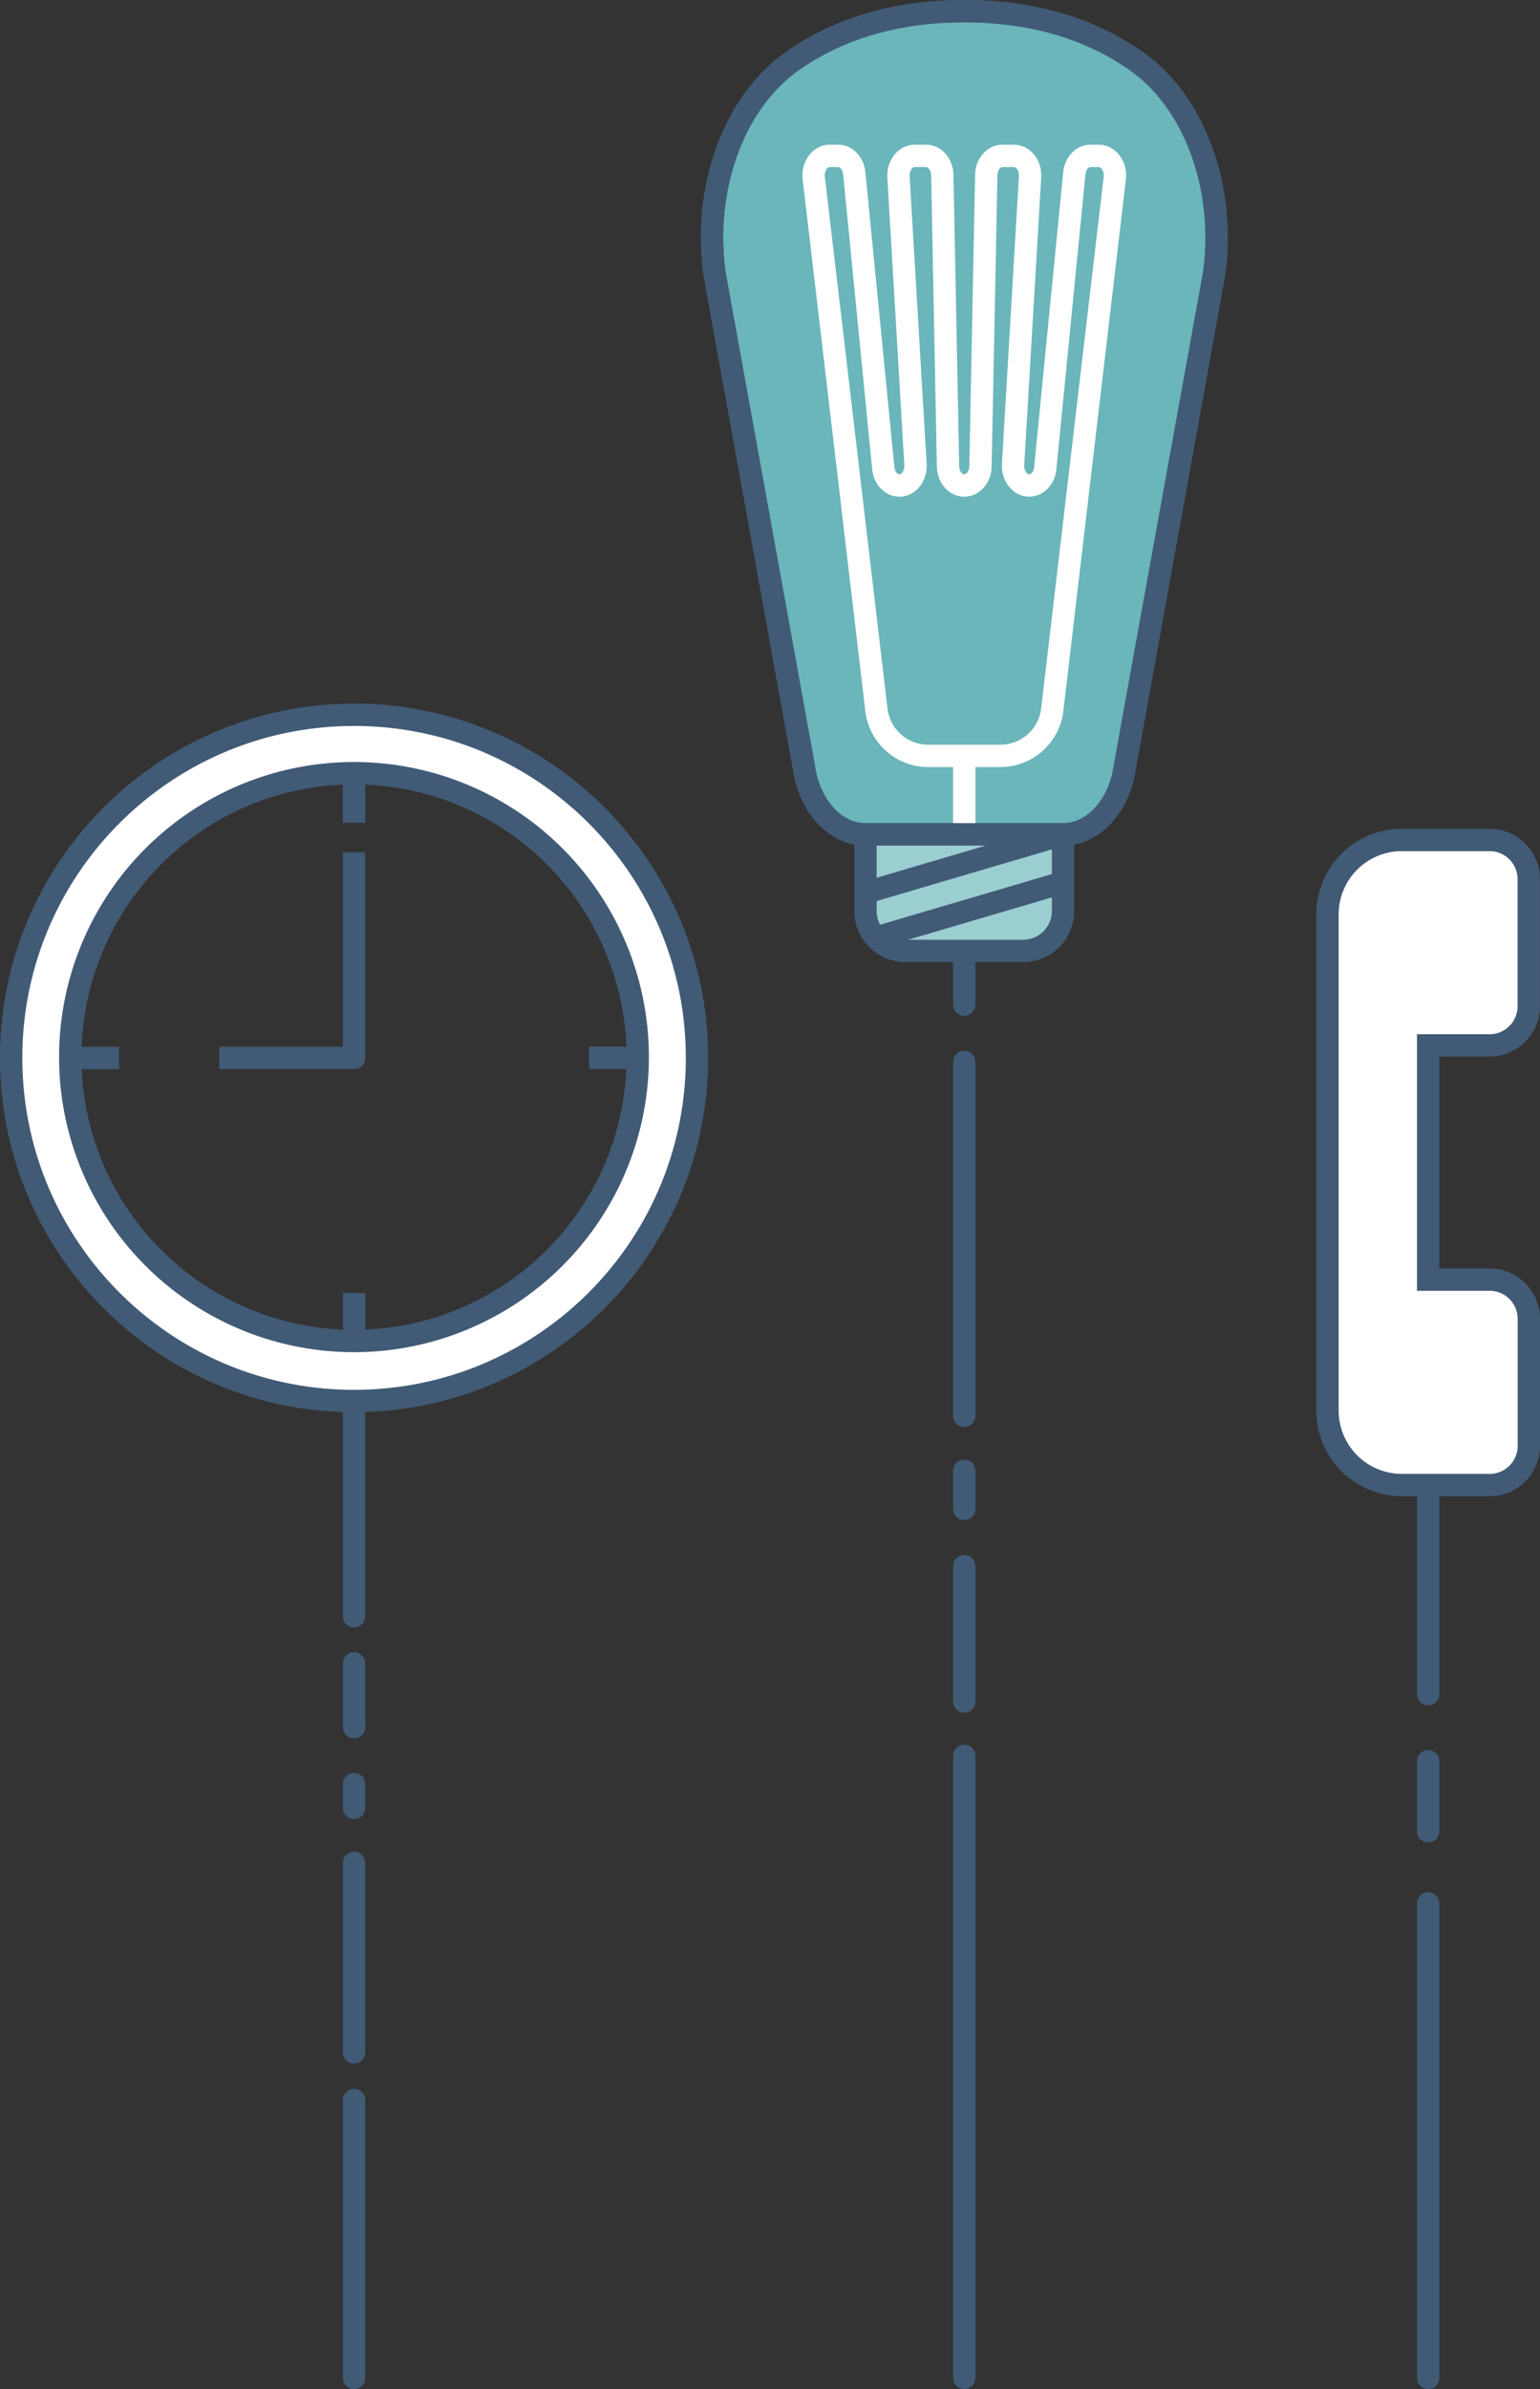
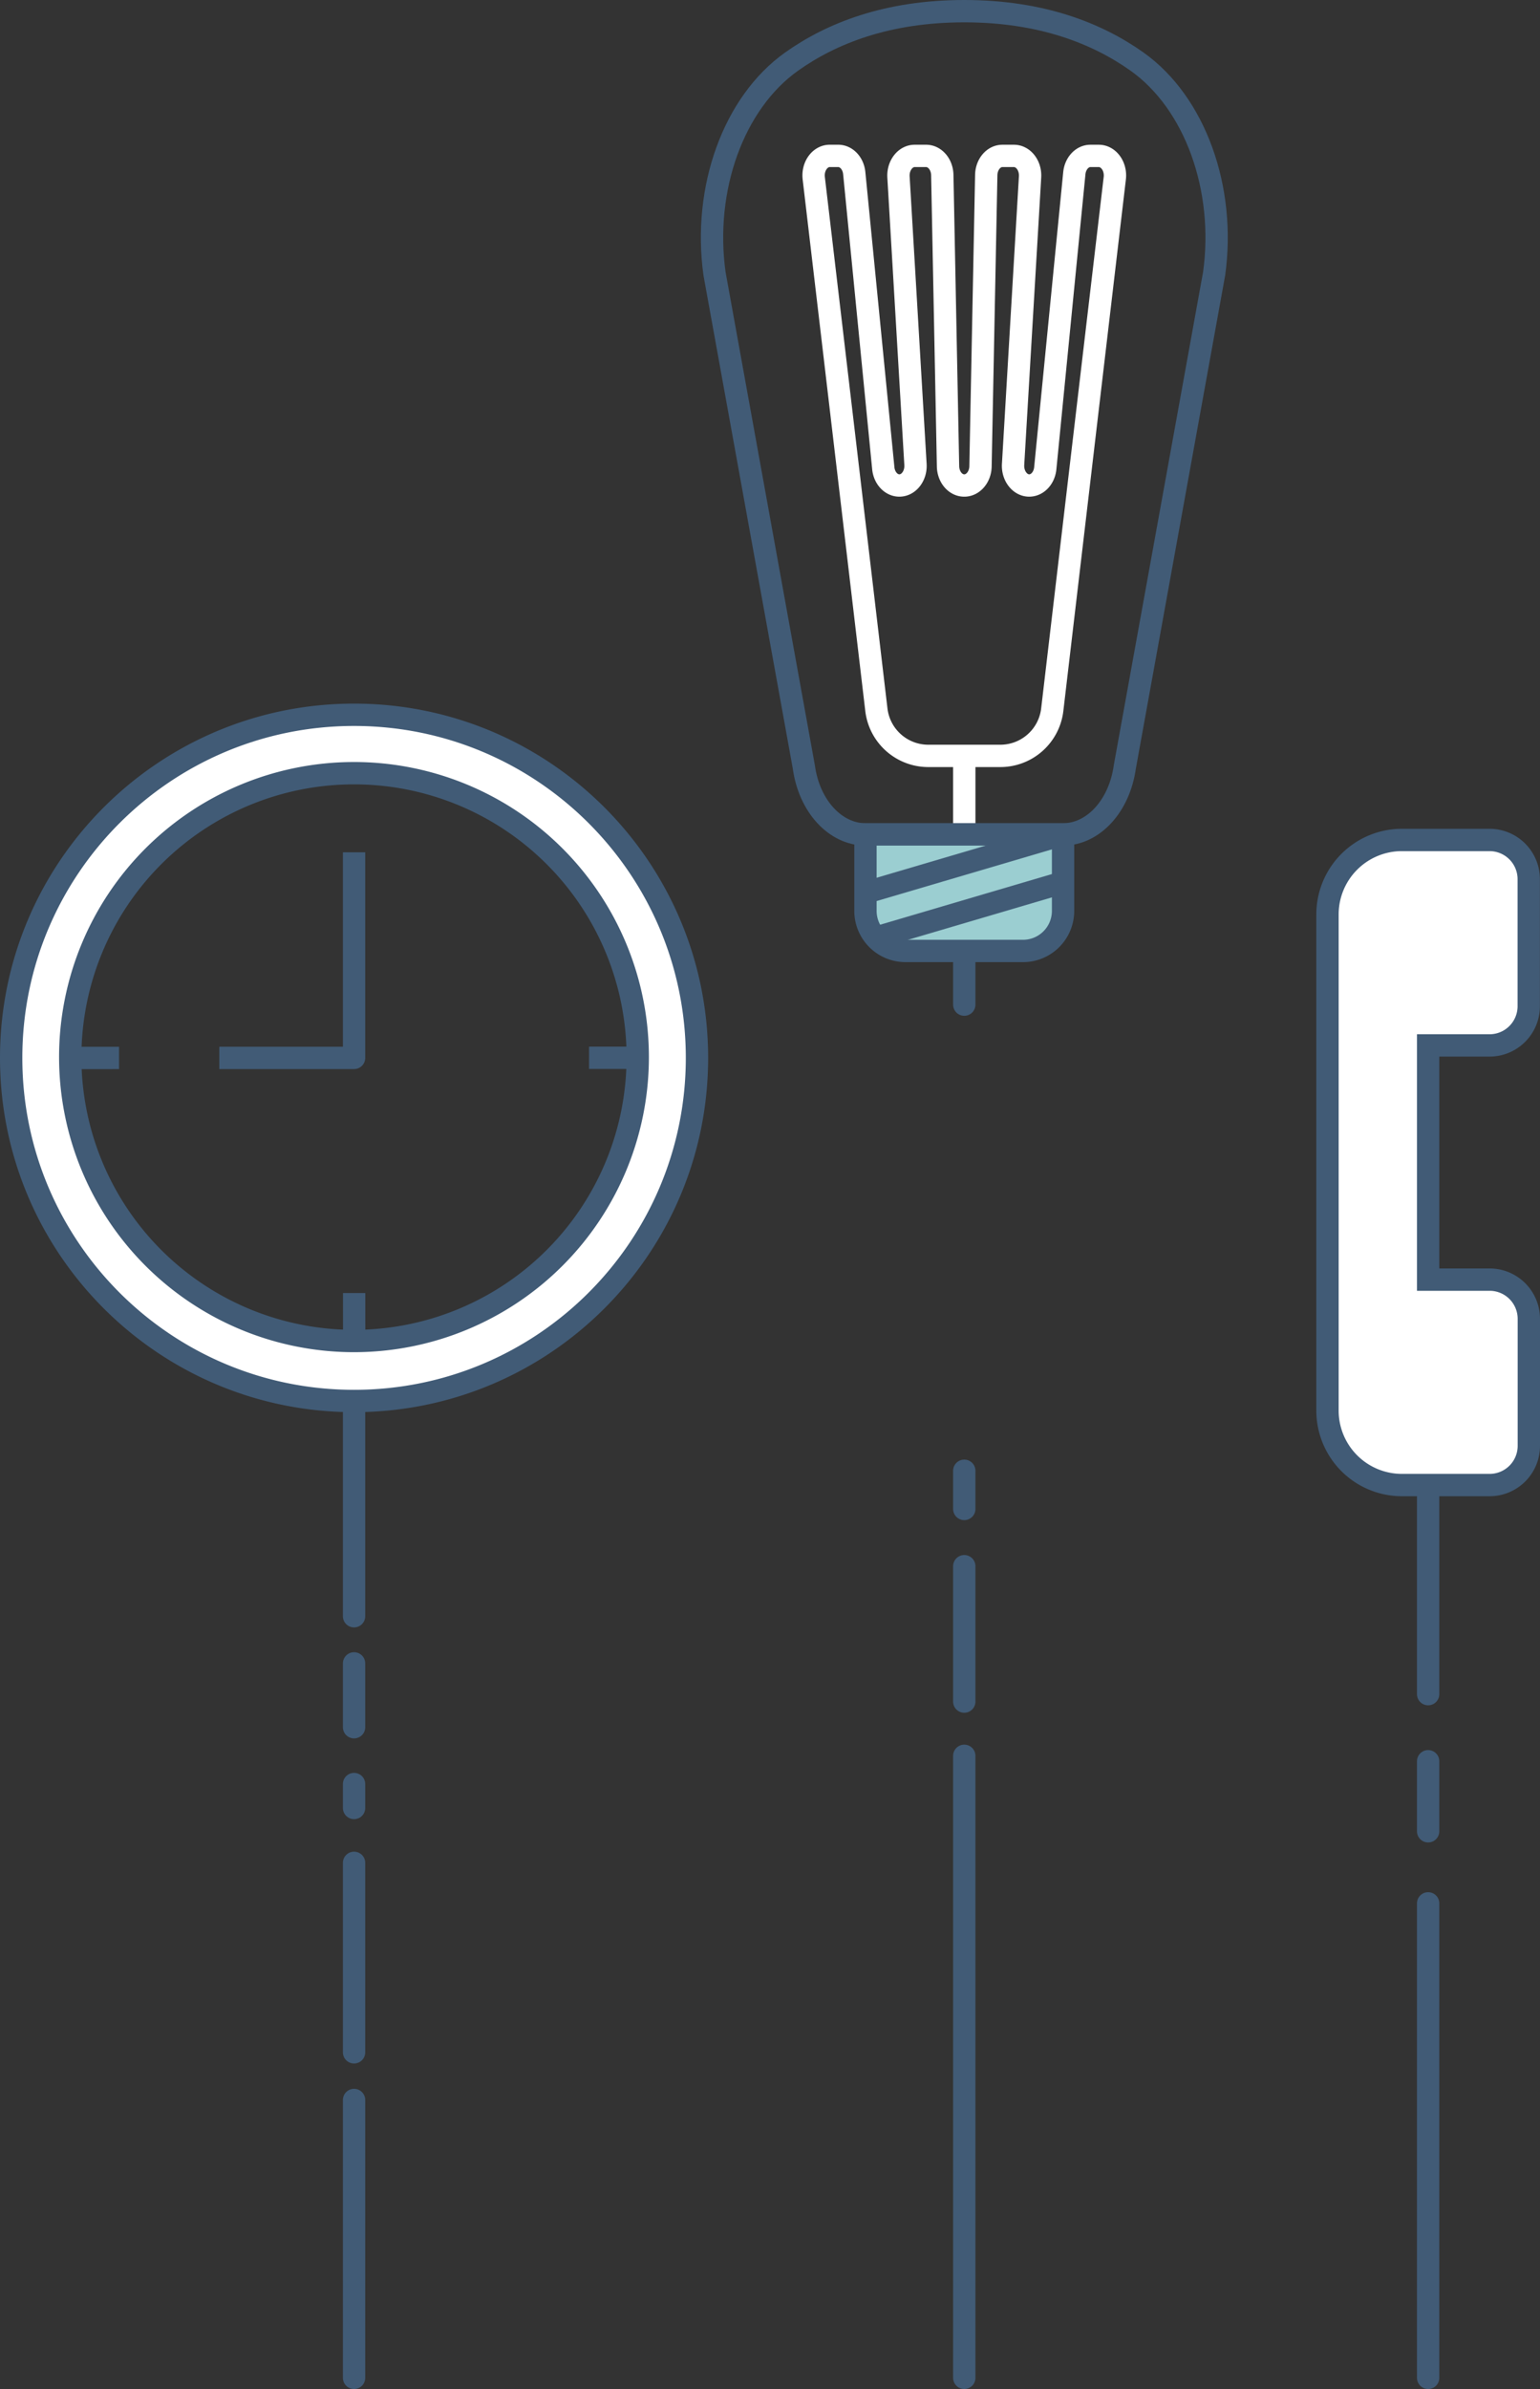
<svg xmlns="http://www.w3.org/2000/svg" viewBox="0 0 827.63 1283.16">
  <rect x="0" y="0" width="827.63" height="1283.16" fill="#333333" stroke="none" />
  <defs>
    <style>.a,.b{fill:#fff;}.a,.b,.c,.e,.f,.g,.h{stroke:#415b76;}.a,.b,.c,.d,.e,.f,.g{stroke-miterlimit:10;}.a,.b,.c,.d,.e,.f,.g,.h{stroke-width:12px;}.b{stroke-linecap:round;}.c{fill:#6ab6ba;}.d,.e,.h{fill:none;}.d{stroke:#fff;}.f{fill:#9bced1;}.g{fill:#d1b9a7;}.h{stroke-linejoin:round;}</style>
  </defs>
  <title>story-header</title>
  <path class="a" d="M767.51,687.3V561.51h33a21.07,21.07,0,0,0,21.07-21.07V472.23a21.08,21.08,0,0,0-21.07-21.08H753.42a40,40,0,0,0-40,40V757.64a40,40,0,0,0,40,40h47.14a21.07,21.07,0,0,0,21.07-21.07V708.37a21.08,21.08,0,0,0-21.07-21.07Z" />
  <line class="b" x1="767.51" y1="945.98" x2="767.51" y2="983.61" />
  <line class="b" x1="767.51" y1="1022.31" x2="767.51" y2="1277.16" />
  <line class="b" x1="767.51" y1="800.42" x2="767.51" y2="909.94" />
  <line class="b" x1="518.22" y1="1277.16" x2="518.22" y2="943.07" />
  <line class="b" x1="518.22" y1="913.94" x2="518.22" y2="841.22" />
  <line class="b" x1="518.22" y1="810.48" x2="518.22" y2="789.96" />
-   <line class="b" x1="518.22" y1="760.49" x2="518.22" y2="570.37" />
  <line class="b" x1="518.22" y1="539.6" x2="518.22" y2="514.23" />
-   <path class="c" d="M465.25,448.18H571.19c16.37,0,30.39-15.26,33.31-36.25l48-264.94c6.33-45.63-10.21-91.76-41.47-113.93C589.62,17.9,559.65,6,518.22,6s-71.4,11.9-92.77,27.06C394.19,55.23,377.65,101.36,384,147l48,264.94C434.86,432.92,448.88,448.18,465.25,448.18Z" />
  <line class="d" x1="518.22" y1="406.04" x2="518.22" y2="448.18" />
  <path class="e" d="M465.25,448.18H571.19c16.37,0,30.39-15.26,33.31-36.25l48-264.94c6.33-45.63-10.21-91.76-41.47-113.93C589.62,17.9,559.65,6,518.22,6s-71.4,11.9-92.77,27.06C394.19,55.23,377.65,101.36,384,147l48,264.94C434.86,432.92,448.88,448.18,465.25,448.18Z" />
  <path class="f" d="M465.13,448.18H571.31a0,0,0,0,1,0,0v41.08a21.51,21.51,0,0,1-21.51,21.51H486.63a21.51,21.51,0,0,1-21.51-21.51V448.18A0,0,0,0,1,465.13,448.18Z" />
  <line class="g" x1="465.13" y1="479.47" x2="571.31" y2="448.18" />
  <line class="g" x1="470.63" y1="503.63" x2="571.31" y2="473.96" />
  <path class="d" d="M537.49,406a28.09,28.09,0,0,0,28-24.69L599.11,95.74c.75-6.34-3.31-12-8.6-12H586c-4.4,0-8.1,4-8.63,9.27L561.75,251.5c-.52,5.29-4.23,9.27-8.63,9.27h0c-5,0-9-5.18-8.67-11.26L553.58,95c.36-6.08-3.63-11.26-8.67-11.26h-6.2c-4.72,0-8.57,4.55-8.68,10.26l-3.09,156.51c-.11,5.7-4,10.26-8.68,10.26h-.08c-4.72,0-8.57-4.56-8.69-10.26L506.41,94c-.11-5.71-4-10.26-8.68-10.26h-6.2c-5,0-9,5.18-8.67,11.26L492,249.51c.35,6.08-3.63,11.26-8.67,11.26h0c-4.4,0-8.11-4-8.63-9.27L459.09,93c-.52-5.29-4.22-9.27-8.62-9.27h-4.54c-5.29,0-9.35,5.66-8.6,12L471,381.35A28.09,28.09,0,0,0,499,406Z" />
  <line class="b" x1="190.28" y1="740.35" x2="190.28" y2="868.1" />
  <line class="b" x1="190.28" y1="893.42" x2="190.28" y2="927.71" />
  <line class="b" x1="190.28" y1="958.23" x2="190.28" y2="971.09" />
  <line class="b" x1="190.28" y1="1000.55" x2="190.28" y2="1102.33" />
  <line class="b" x1="190.28" y1="1127.93" x2="190.28" y2="1277.16" />
  <path class="a" d="M190.28,383.92C88.51,383.92,6,466.43,6,568.21S88.51,752.49,190.28,752.49,374.57,670,374.57,568.21,292.06,383.92,190.28,383.92Zm0,336.35A152.49,152.49,0,1,1,342.73,567.74,152.5,152.5,0,0,1,190.28,720.27Z" />
  <polyline class="h" points="190.28 457.78 190.28 568.21 117.86 568.21" />
-   <line class="h" x1="190.24" y1="415.71" x2="190.25" y2="441.91" />
  <line class="h" x1="190.32" y1="694.51" x2="190.33" y2="720.7" />
  <line class="h" x1="342.78" y1="568.15" x2="316.58" y2="568.16" />
  <line class="h" x1="63.99" y1="568.23" x2="37.79" y2="568.24" />
</svg>